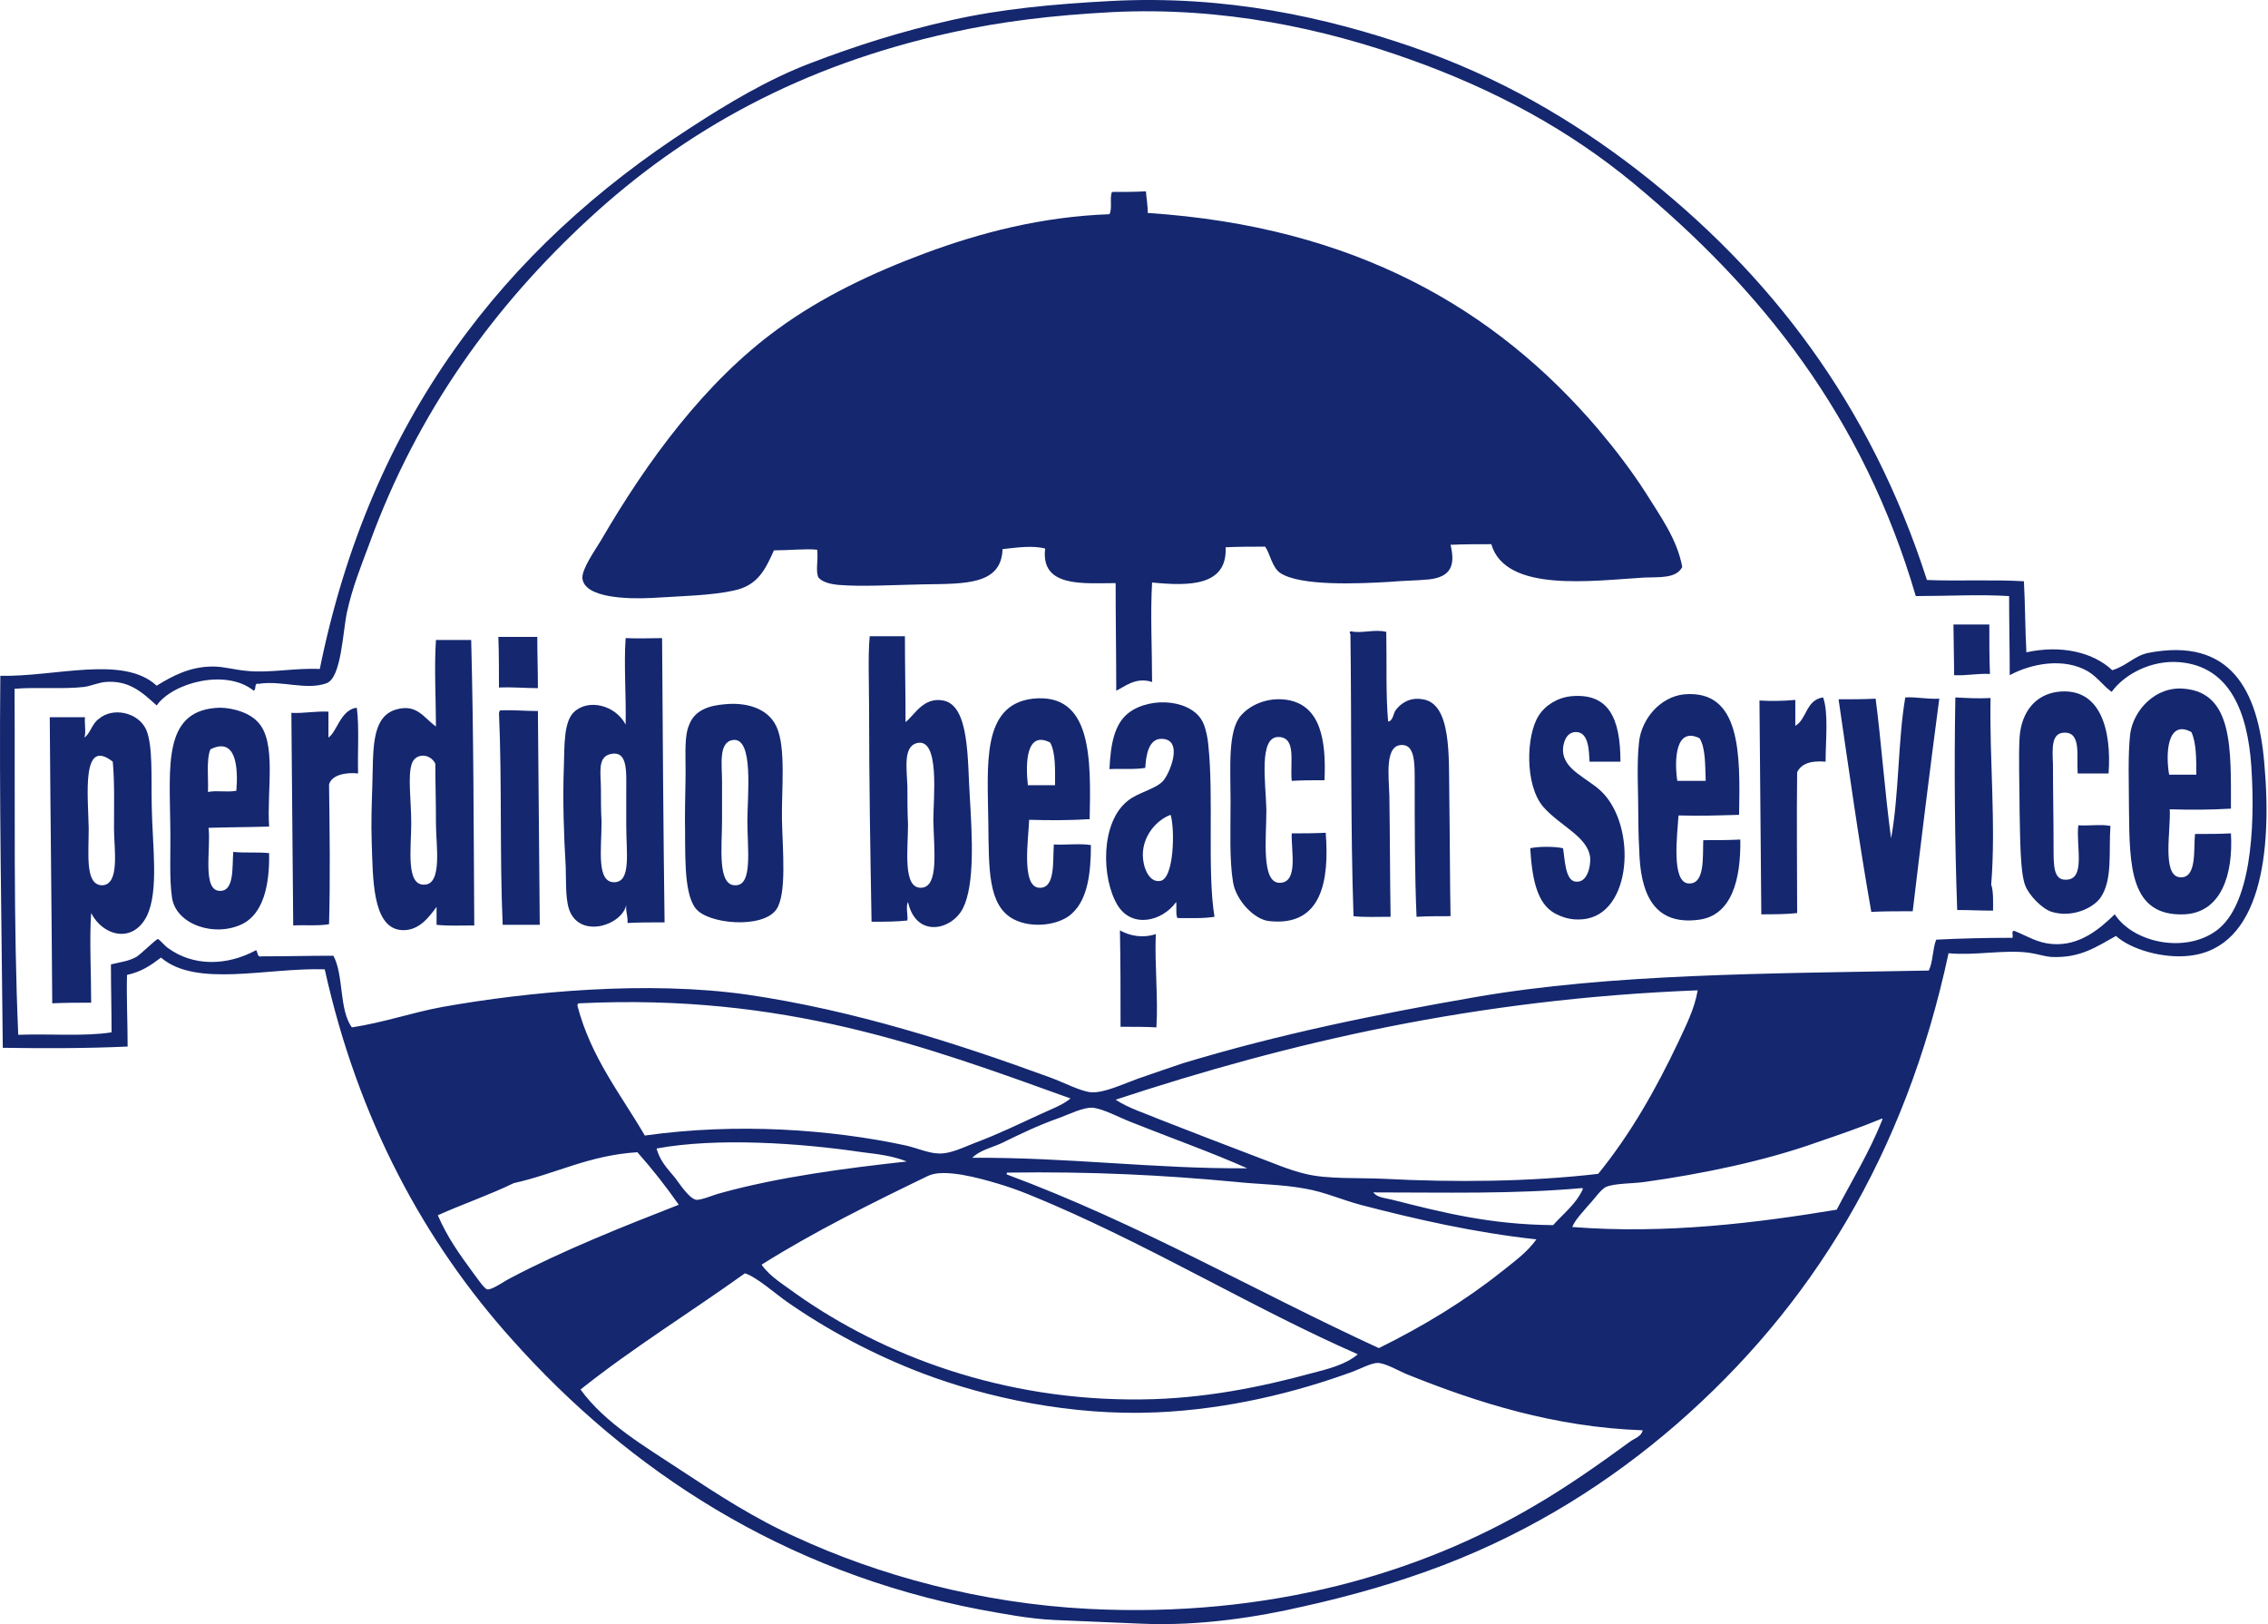
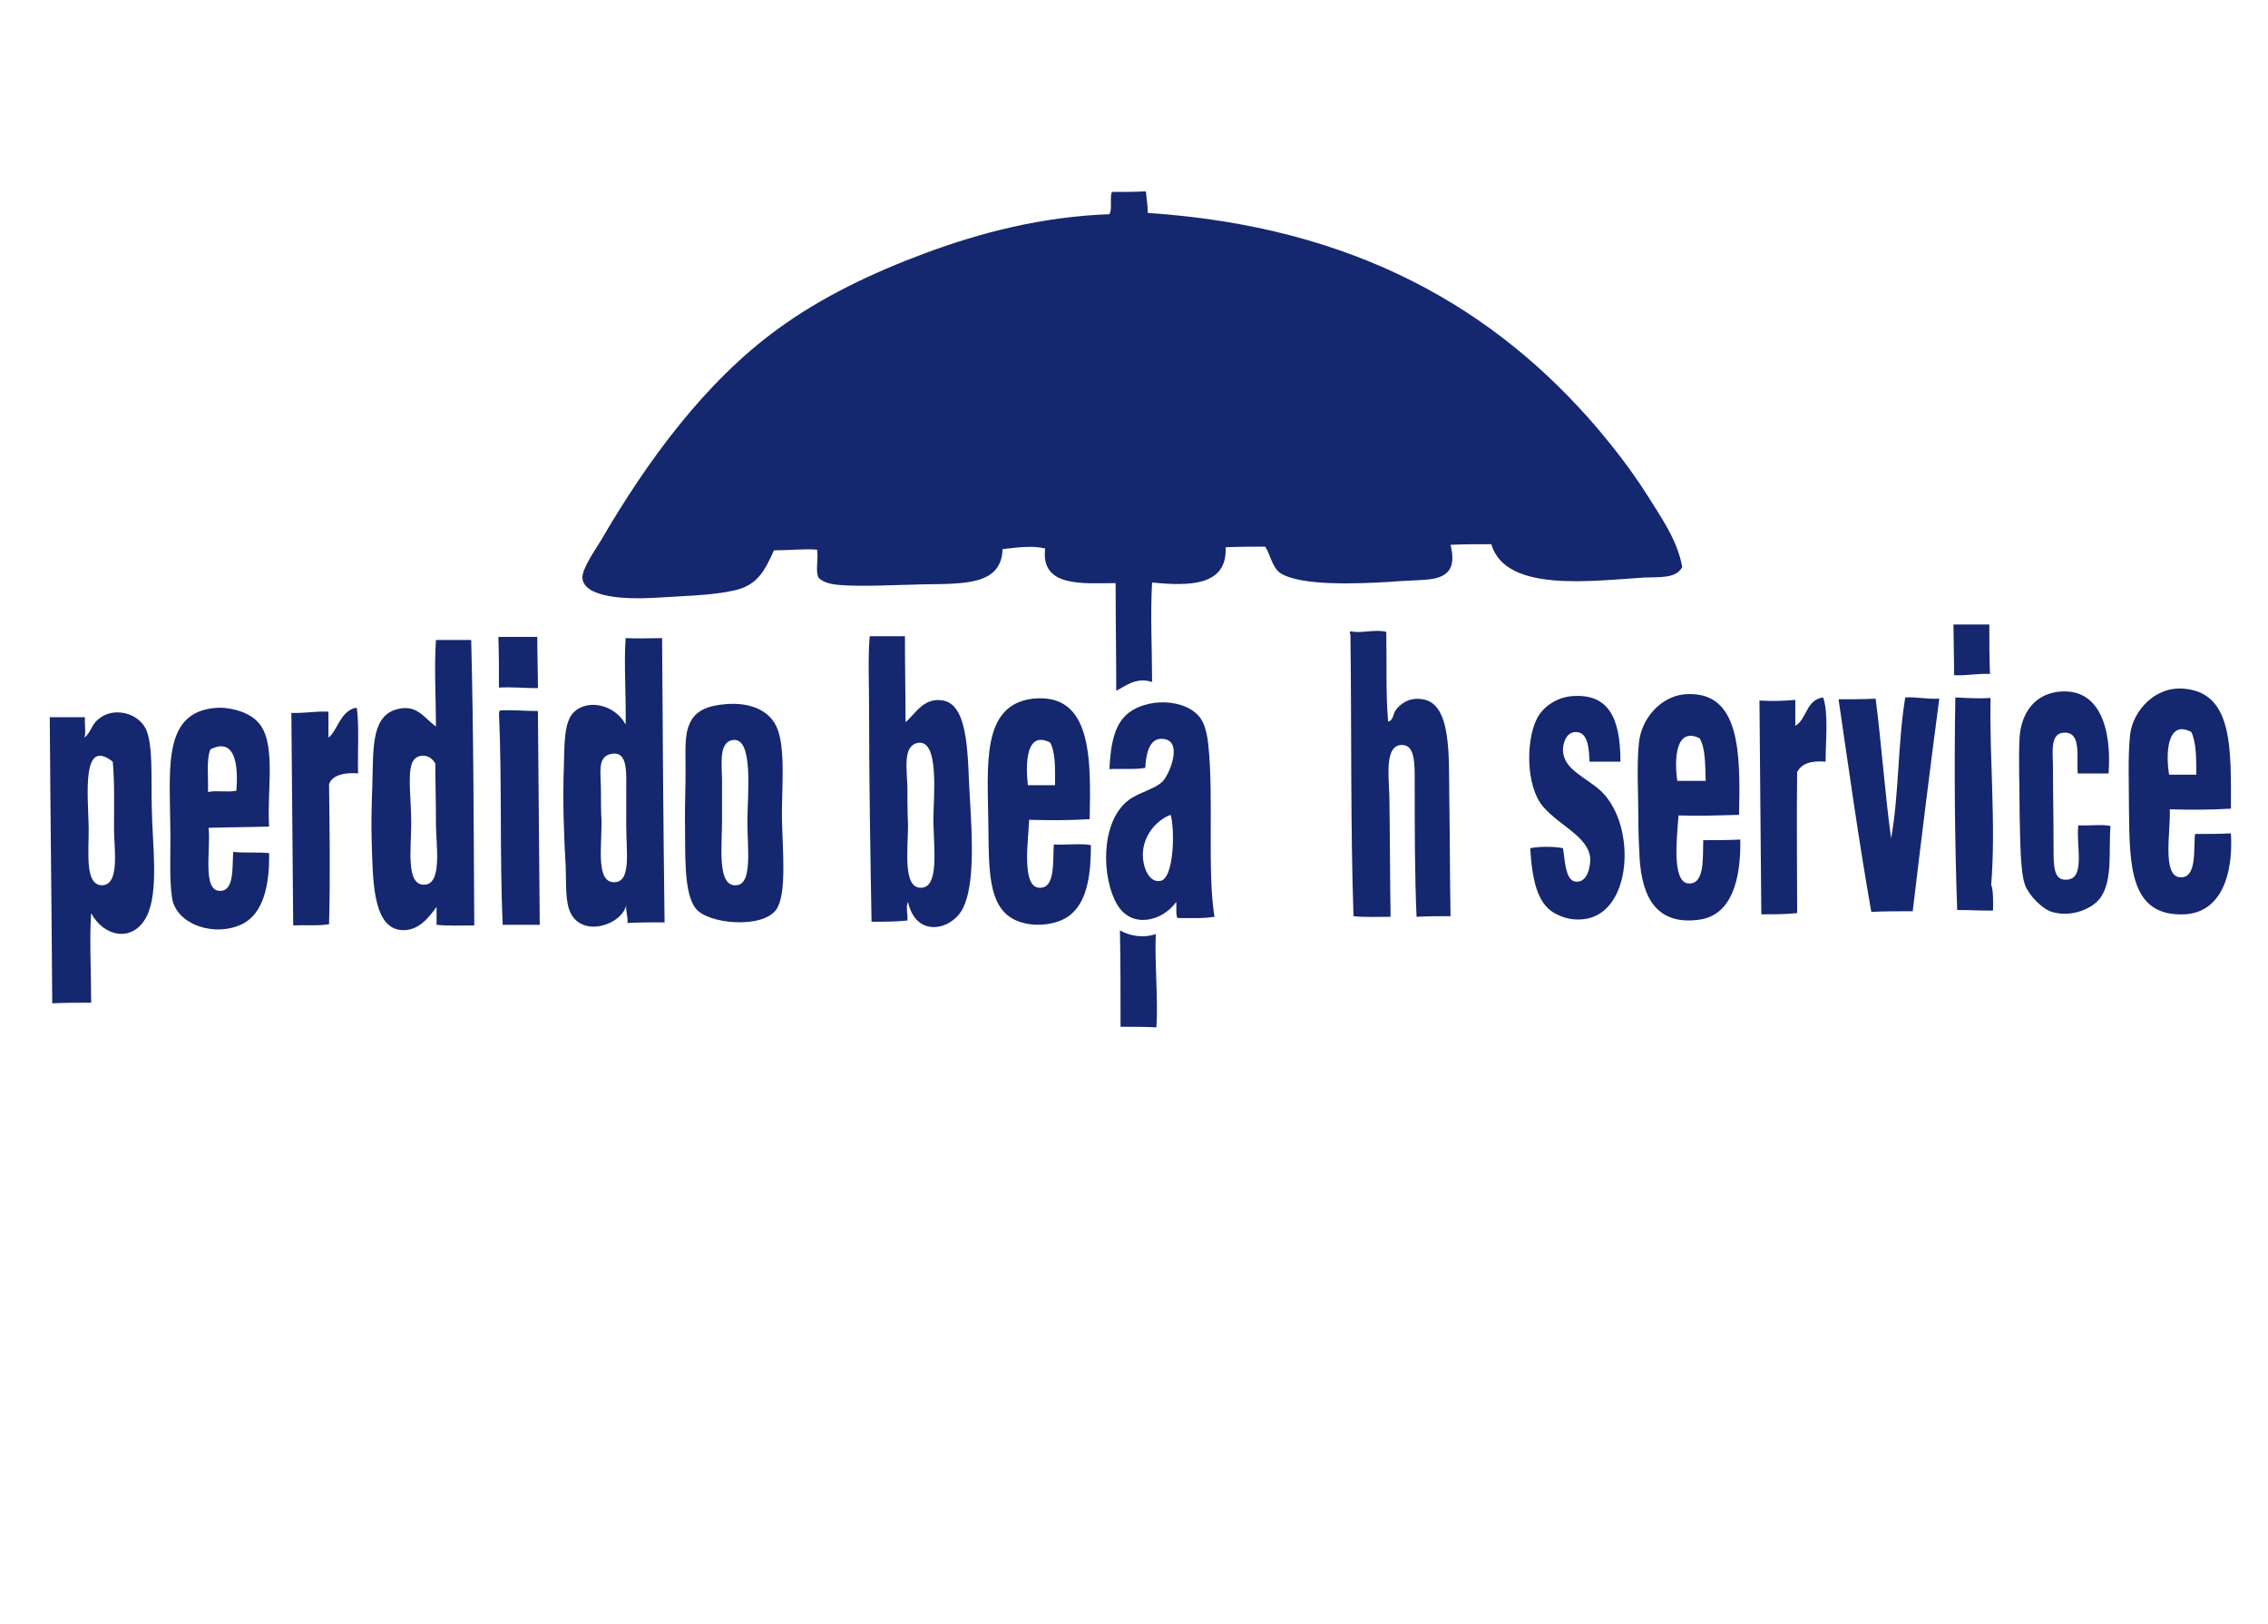
<svg xmlns="http://www.w3.org/2000/svg" width="81" height="58" viewBox="0 0 81 58" fill="none">
-   <path fill-rule="evenodd" clip-rule="evenodd" d="M68.819 20.713C69.944 20.758 71.18 20.692 72.283 20.758C72.327 21.596 72.327 22.457 72.371 23.295C73.585 23.031 74.733 23.273 75.439 23.935C75.99 23.759 76.211 23.428 76.719 23.317C79.676 22.744 80.647 24.664 80.867 27.245C81.154 30.423 80.757 33.844 78.197 34.131C77.27 34.241 76.101 33.91 75.571 33.424C74.887 33.8 74.313 34.219 73.276 34.175C72.989 34.153 72.769 34.064 72.438 34.02C71.555 33.91 70.54 34.131 69.591 34.042C68.046 41.258 64.67 46.687 59.881 50.858C57.542 52.888 54.784 54.653 51.562 55.889C49.951 56.507 48.252 56.992 46.552 57.368C44.941 57.743 42.867 58.074 40.793 57.986C39.667 57.941 38.63 57.897 37.659 57.853C36.732 57.809 35.85 57.633 34.989 57.478C27.972 56.132 22.455 52.513 18.284 47.834C15.172 44.37 12.789 40.001 11.598 34.616C9.545 34.55 7.007 35.278 5.75 34.197C5.396 34.462 5.065 34.704 4.536 34.815C4.514 35.609 4.558 36.47 4.558 37.374C3.101 37.441 1.557 37.441 0.1 37.419C0.056 32.961 -0.032 28.415 0.012 24.134C1.976 24.178 4.403 23.384 5.595 24.487C6.169 24.134 6.787 23.803 7.603 23.803C8 23.803 8.331 23.913 8.795 23.957C9.633 24.046 10.516 23.847 11.421 23.891C13.23 14.976 17.997 8.863 24.662 4.56C25.985 3.699 27.42 2.839 28.921 2.265C30.531 1.647 32.187 1.118 33.974 0.72C35.739 0.323 37.593 0.147 39.667 0.036C43.816 -0.184 47.391 0.632 50.414 1.669C53.57 2.751 56.174 4.295 58.491 6.083C63.236 9.768 66.81 14.468 68.819 20.713ZM58.314 6.524C56.063 4.67 53.438 3.214 50.326 2.111C47.303 1.029 43.684 0.235 39.712 0.433C37.615 0.544 35.761 0.764 33.974 1.162C28.634 2.331 24.463 4.648 21.042 7.804C17.666 10.916 14.908 14.689 13.186 19.434C12.899 20.206 12.591 20.956 12.392 21.861C12.237 22.589 12.193 24.2 11.664 24.399C10.935 24.664 10.053 24.288 9.236 24.421C9.06 24.377 9.17 24.619 9.06 24.664C8.067 23.869 6.169 24.377 5.595 25.193C5.043 24.686 4.58 24.288 3.764 24.355C3.521 24.377 3.278 24.487 3.013 24.531C2.241 24.619 1.358 24.531 0.52 24.597C0.542 28.658 0.475 32.961 0.652 36.955C1.755 36.911 3.013 37.021 3.984 36.867C3.984 36.05 3.962 35.256 3.962 34.44C4.337 34.351 4.58 34.329 4.867 34.175C5.021 34.087 5.573 33.535 5.639 33.535C5.683 33.535 5.904 33.8 6.014 33.866C6.897 34.506 8.089 34.506 9.148 33.932C9.214 33.998 9.17 34.197 9.347 34.153C10.207 34.153 11.046 34.131 11.906 34.131C12.282 34.815 12.105 36.072 12.568 36.69C13.716 36.514 14.709 36.161 15.79 35.962C18.88 35.41 23.117 35.013 26.692 35.521C30.465 36.072 34.128 37.242 37.505 38.478C37.99 38.654 38.608 38.985 38.983 39.008C39.447 39.03 40.087 38.721 40.638 38.522C41.212 38.323 41.786 38.125 42.249 37.97C45.67 36.933 49.134 36.227 52.687 35.609C57.542 34.77 63.037 34.77 68.885 34.66C69.039 34.351 69.017 33.888 69.15 33.557C70.01 33.513 70.915 33.491 71.82 33.491C71.974 33.535 71.776 33.204 71.952 33.248C72.394 33.424 72.747 33.667 73.276 33.711C74.291 33.8 75.019 33.138 75.527 32.652C76.189 33.667 78.043 34.064 79.168 33.226C80.36 32.343 80.558 29.695 80.404 27.356C80.272 25.458 79.654 23.803 77.844 23.648C76.829 23.56 75.858 24.09 75.417 24.708C75.108 24.487 74.931 24.2 74.578 23.98C73.718 23.472 72.548 23.693 71.776 24.112C71.776 23.163 71.754 22.236 71.754 21.287C70.694 21.221 69.525 21.287 68.421 21.287C66.546 14.888 62.926 10.342 58.314 6.524ZM39.844 39.272C40.307 39.581 40.903 39.758 41.477 40.001C42.602 40.442 43.75 40.883 44.853 41.303C45.449 41.523 46.045 41.788 46.619 41.92C47.413 42.119 48.516 42.053 49.421 42.097C51.937 42.229 54.629 42.207 57.079 41.92C58.226 40.508 59.131 38.919 59.947 37.198C60.212 36.624 60.521 36.028 60.632 35.366C52.709 35.675 46.067 37.22 39.844 39.272ZM20.623 35.918C21.109 37.772 22.168 39.074 23.029 40.552C26.317 40.089 29.671 40.332 32.341 40.905C32.738 40.994 33.179 41.192 33.533 41.192C33.93 41.214 34.415 40.971 34.812 40.817C35.695 40.486 36.357 40.155 37.13 39.802C37.505 39.625 37.946 39.471 38.233 39.228C33.025 37.352 27.994 35.477 20.689 35.83C20.645 35.83 20.623 35.852 20.623 35.918ZM40.44 40.089C39.976 39.912 39.425 39.603 39.027 39.559C38.696 39.537 38.211 39.78 37.858 39.912C37.041 40.199 36.423 40.508 35.739 40.839C35.386 40.994 34.989 41.082 34.724 41.347C38.145 41.325 41.212 41.744 44.544 41.722C43.309 41.17 41.764 40.618 40.44 40.089ZM64.891 40.795C63.037 41.457 60.808 41.92 58.756 42.207C58.314 42.273 57.697 42.251 57.365 42.384C57.167 42.472 56.924 42.847 56.726 43.046C56.505 43.311 56.262 43.553 56.152 43.818C59.506 44.083 62.794 43.664 65.597 43.2C66.148 42.141 66.766 41.148 67.23 39.978C67.23 39.956 67.23 39.934 67.186 39.956C66.501 40.243 65.729 40.508 64.891 40.795ZM30.796 41.148C28.567 40.817 25.588 40.618 23.448 41.016C23.558 41.413 23.779 41.678 24.066 42.009C24.22 42.185 24.573 42.781 24.86 42.847C25.037 42.869 25.478 42.671 25.743 42.605C27.817 42.031 30.178 41.722 32.385 41.479C31.9 41.281 31.348 41.214 30.796 41.148ZM22.764 41.148C21.02 41.258 19.851 41.92 18.35 42.251C17.489 42.671 16.518 43.002 15.636 43.399C15.967 44.171 16.408 44.789 16.894 45.451C16.982 45.562 17.291 46.025 17.401 46.047C17.578 46.069 17.997 45.76 18.218 45.65C20.093 44.657 22.322 43.774 24.242 43.024C23.779 42.362 23.293 41.744 22.764 41.148ZM48.583 43.024C47.921 42.847 47.281 42.56 46.619 42.45C45.802 42.296 44.964 42.296 44.125 42.207C41.565 41.965 38.983 41.832 35.982 41.876C35.96 41.876 35.938 41.898 35.96 41.943C40.705 43.708 44.787 46.091 49.245 48.144C50.856 47.349 52.334 46.444 53.636 45.407C54.078 45.054 54.541 44.723 54.872 44.26C52.643 44.017 50.525 43.531 48.583 43.024ZM37.615 43.024C37.041 42.781 36.401 42.494 35.651 42.273C34.989 42.075 33.731 41.722 33.157 41.987C31.193 42.935 29.053 43.995 27.199 45.164C27.508 45.606 28.016 45.893 28.457 46.224C31.524 48.386 35.806 50.041 40.793 49.975C42.977 49.953 45.03 49.534 46.817 49.048C47.413 48.894 48.053 48.739 48.494 48.364C44.919 46.797 41.389 44.657 37.615 43.024ZM49.046 42.583C49.2 42.781 49.487 42.781 49.73 42.847C51.562 43.311 53.217 43.73 55.468 43.752C55.843 43.333 56.284 43.002 56.527 42.472C56.527 42.45 56.527 42.428 56.505 42.428C54.033 42.649 51.628 42.583 49.046 42.583ZM20.733 49.622C21.616 50.836 23.029 51.652 24.33 52.513C25.632 53.373 26.956 54.234 28.435 54.896C31.348 56.242 34.989 57.257 38.873 57.456C45.383 57.787 50.767 56.154 54.806 53.771C56.019 53.065 57.167 52.248 58.226 51.476C58.381 51.365 58.623 51.299 58.667 51.078C55.512 50.968 52.753 50.085 50.282 49.092C49.995 48.982 49.487 48.673 49.2 48.673C48.98 48.673 48.605 48.872 48.318 48.982C46.266 49.732 43.86 50.328 41.3 50.438C38.255 50.571 35.232 49.909 32.959 49.048C31.215 48.386 29.56 47.504 28.104 46.488C27.751 46.246 27.001 45.584 26.603 45.473C24.662 46.864 22.587 48.144 20.733 49.622Z" fill="#14276F" />
  <path fill-rule="evenodd" clip-rule="evenodd" d="M39.712 6.855C40.109 6.855 40.528 6.855 40.925 6.833C40.947 7.098 40.992 7.341 40.992 7.605C48.384 8.091 53.416 11.026 57.079 15.329C57.675 16.035 58.27 16.808 58.778 17.602C59.285 18.419 59.903 19.257 60.08 20.25C59.859 20.669 59.263 20.603 58.734 20.625C56.858 20.736 53.769 21.177 53.261 19.434C52.776 19.434 52.29 19.434 51.805 19.456C51.981 20.184 51.827 20.603 51.032 20.692C50.569 20.736 50.105 20.736 49.62 20.78C48.494 20.846 46.464 20.934 45.736 20.471C45.427 20.272 45.361 19.765 45.184 19.522C44.721 19.522 44.235 19.522 43.772 19.544C43.838 20.934 42.47 20.934 41.146 20.802C41.08 21.927 41.146 23.185 41.146 24.355C40.55 24.156 40.131 24.553 39.866 24.664C39.866 23.384 39.844 22.104 39.844 20.824C38.718 20.824 37.152 21 37.328 19.588C36.865 19.478 36.401 19.544 35.806 19.61C35.761 20.89 34.481 20.846 32.981 20.868C31.9 20.89 30.774 20.956 29.98 20.89C29.693 20.868 29.384 20.802 29.23 20.625C29.119 20.383 29.23 20.007 29.185 19.632C28.788 19.588 28.192 19.654 27.641 19.654C27.332 20.338 27.067 20.912 26.206 21.089C25.434 21.265 24.352 21.287 23.271 21.354C22.389 21.398 20.866 21.354 20.8 20.647C20.778 20.316 21.263 19.632 21.462 19.301C23.117 16.454 25.191 13.63 27.773 11.754C29.34 10.607 31.149 9.746 33.047 9.04C35.011 8.312 37.196 7.738 39.623 7.65C39.734 7.451 39.623 7.076 39.712 6.855Z" fill="#14276F" />
  <path fill-rule="evenodd" clip-rule="evenodd" d="M19.189 22.744C19.189 23.362 19.211 23.957 19.211 24.575C18.747 24.575 18.328 24.531 17.82 24.553C17.82 23.957 17.82 23.362 17.799 22.744C18.284 22.744 18.725 22.744 19.189 22.744Z" fill="#14276F" />
  <path fill-rule="evenodd" clip-rule="evenodd" d="M71.047 22.302C71.047 22.898 71.047 23.472 71.07 24.068C70.606 24.046 70.253 24.134 69.79 24.112C69.79 23.538 69.767 22.788 69.767 22.302C70.187 22.302 70.628 22.302 71.047 22.302Z" fill="#14276F" />
  <path fill-rule="evenodd" clip-rule="evenodd" d="M48.252 22.545C48.627 22.633 49.112 22.457 49.51 22.567C49.532 23.627 49.487 24.774 49.576 25.767C49.752 25.745 49.752 25.502 49.84 25.37C49.995 25.149 50.326 24.884 50.812 24.973C51.849 25.127 51.738 27.047 51.76 28.393C51.782 29.96 51.782 31.46 51.805 32.718C51.407 32.718 50.988 32.718 50.591 32.74C50.525 31.24 50.525 29.518 50.525 27.841C50.525 27.268 50.525 26.628 50.105 26.606C49.443 26.561 49.598 27.687 49.62 28.415C49.642 29.783 49.642 31.438 49.664 32.74C49.178 32.74 48.715 32.762 48.34 32.718C48.23 29.563 48.274 25.988 48.23 22.655C48.185 22.589 48.208 22.545 48.252 22.545Z" fill="#14276F" />
  <path fill-rule="evenodd" clip-rule="evenodd" d="M16.828 22.854C16.916 26.208 16.916 29.651 16.938 33.049C16.474 33.049 16.011 33.071 15.592 33.027C15.592 32.806 15.592 32.608 15.592 32.387C15.327 32.74 14.93 33.314 14.246 33.204C13.297 33.027 13.319 31.35 13.275 30.07C13.252 29.408 13.275 28.702 13.297 28.062C13.341 26.87 13.23 25.635 14.113 25.348C14.886 25.105 15.128 25.635 15.57 25.944C15.57 25.039 15.503 23.803 15.57 22.854C16.011 22.854 16.43 22.854 16.828 22.854ZM14.709 27.268C14.555 27.709 14.687 28.57 14.687 29.408C14.687 30.291 14.488 31.615 15.15 31.593C15.812 31.593 15.57 30.158 15.57 29.43C15.57 28.547 15.547 27.907 15.547 27.268C15.349 26.892 14.841 26.892 14.709 27.268Z" fill="#14276F" />
  <path fill-rule="evenodd" clip-rule="evenodd" d="M23.646 22.788C23.668 26.186 23.69 29.563 23.735 32.939C23.293 32.939 22.852 32.939 22.41 32.961C22.433 32.718 22.344 32.586 22.366 32.321C22.212 33.027 20.822 33.491 20.38 32.608C20.182 32.211 20.226 31.571 20.204 30.953C20.138 29.827 20.093 28.592 20.138 27.378C20.16 26.584 20.138 25.789 20.491 25.436C21.02 24.928 21.991 25.193 22.344 25.877C22.366 24.862 22.278 23.737 22.344 22.788C22.808 22.81 23.227 22.788 23.646 22.788ZM21.462 28.216C21.462 28.547 21.462 28.967 21.484 29.342C21.484 30.335 21.285 31.549 21.969 31.505C22.543 31.46 22.366 30.445 22.366 29.474C22.366 29.055 22.366 28.68 22.366 28.239C22.366 27.555 22.433 26.76 21.771 26.937C21.329 27.069 21.462 27.621 21.462 28.216Z" fill="#14276F" />
  <path fill-rule="evenodd" clip-rule="evenodd" d="M32.319 22.722C32.319 23.737 32.341 24.774 32.341 25.789C32.672 25.524 32.981 24.884 33.687 25.017C34.636 25.193 34.548 27.157 34.636 28.459C34.724 29.916 34.812 31.593 34.393 32.431C33.996 33.226 32.716 33.513 32.429 32.211C32.341 32.365 32.429 32.674 32.407 32.873C32.01 32.917 31.569 32.917 31.127 32.917C31.083 30.467 31.039 27.863 31.039 25.326C31.039 24.465 30.995 23.428 31.061 22.722C31.458 22.722 31.9 22.722 32.319 22.722ZM32.407 28.084C32.407 28.459 32.407 28.989 32.429 29.452C32.429 30.357 32.231 31.747 32.915 31.703C33.533 31.659 33.356 30.379 33.334 29.298C33.334 28.481 33.577 26.319 32.738 26.539C32.253 26.672 32.385 27.444 32.407 28.084Z" fill="#14276F" />
  <path fill-rule="evenodd" clip-rule="evenodd" d="M38.917 29.254C38.167 29.298 37.483 29.298 36.755 29.276C36.732 29.96 36.468 31.659 37.108 31.703C37.703 31.747 37.593 30.754 37.637 30.158C38.056 30.18 38.586 30.114 38.961 30.18C38.961 31.151 38.851 32.1 38.299 32.608C37.88 33.027 36.887 33.182 36.203 32.829C35.276 32.343 35.32 31.019 35.298 29.43C35.276 27.334 35.033 25.171 36.887 24.951C39.005 24.73 38.961 27.091 38.917 29.254ZM36.71 28.04C37.041 28.04 37.372 28.04 37.681 28.04C37.681 27.466 37.703 26.87 37.505 26.517C36.644 26.076 36.622 27.268 36.71 28.04Z" fill="#14276F" />
  <path fill-rule="evenodd" clip-rule="evenodd" d="M79.676 28.878C78.925 28.923 78.219 28.923 77.491 28.901C77.535 29.629 77.204 31.262 77.844 31.328C78.484 31.394 78.33 30.291 78.396 29.783C78.815 29.783 79.257 29.783 79.676 29.761C79.764 31.24 79.323 32.586 78.021 32.652C76.057 32.74 76.057 30.909 76.035 28.901C76.035 27.996 75.99 26.981 76.079 26.208C76.189 25.37 76.984 24.487 78.021 24.597C79.764 24.752 79.676 26.782 79.676 28.878ZM77.469 27.665C77.8 27.665 78.131 27.665 78.44 27.665C78.44 27.091 78.44 26.517 78.263 26.142C77.403 25.679 77.337 26.915 77.469 27.665Z" fill="#14276F" />
  <path fill-rule="evenodd" clip-rule="evenodd" d="M9.611 29.518C8.839 29.541 8.177 29.541 7.449 29.563C7.537 30.313 7.206 31.836 7.868 31.814C8.376 31.814 8.287 30.953 8.331 30.423C8.729 30.467 9.236 30.423 9.611 30.467C9.633 31.637 9.391 32.608 8.685 32.983C7.692 33.491 6.301 33.027 6.147 32.078C6.036 31.372 6.103 30.401 6.081 29.452C6.059 27.356 5.838 25.436 7.692 25.282C8.067 25.237 8.817 25.37 9.192 25.767C9.898 26.473 9.523 28.216 9.611 29.518ZM7.515 26.76C7.361 27.135 7.449 27.775 7.427 28.283C7.78 28.216 8.089 28.305 8.442 28.239C8.508 27.422 8.442 26.297 7.515 26.76Z" fill="#14276F" />
  <path fill-rule="evenodd" clip-rule="evenodd" d="M25.897 25.149C26.559 25.083 27.398 25.237 27.729 25.944C28.082 26.694 27.905 28.261 27.927 29.276C27.95 30.357 28.104 31.924 27.729 32.475C27.243 33.182 25.257 33.005 24.838 32.431C24.397 31.858 24.485 30.379 24.463 29.232C24.463 28.614 24.485 28.062 24.485 27.51C24.485 26.915 24.441 26.253 24.617 25.877C24.816 25.348 25.346 25.193 25.897 25.149ZM25.787 27.907C25.787 28.261 25.787 28.812 25.787 29.298C25.787 30.247 25.61 31.637 26.272 31.615C26.89 31.615 26.692 30.313 26.692 29.32C26.692 28.415 26.934 26.297 26.162 26.429C25.654 26.517 25.787 27.312 25.787 27.907Z" fill="#14276F" />
  <path fill-rule="evenodd" clip-rule="evenodd" d="M57.873 27.201C57.498 27.201 57.123 27.201 56.77 27.201C56.748 26.826 56.748 26.142 56.284 26.142C55.909 26.142 55.821 26.584 55.821 26.782C55.821 27.488 56.681 27.775 57.189 28.261C58.469 29.496 58.292 32.674 56.527 32.829C56.086 32.873 55.755 32.74 55.512 32.608C54.894 32.255 54.718 31.394 54.651 30.291C54.96 30.225 55.512 30.225 55.821 30.291C55.887 30.622 55.887 31.438 56.262 31.483C56.703 31.549 56.814 30.909 56.792 30.622C56.703 29.872 55.711 29.496 55.115 28.812C54.453 28.04 54.497 26.253 54.96 25.546C55.203 25.171 55.644 24.906 56.13 24.862C57.432 24.752 57.873 25.613 57.873 27.201Z" fill="#14276F" />
  <path fill-rule="evenodd" clip-rule="evenodd" d="M62.11 29.099C61.316 29.121 60.764 29.143 59.947 29.121C59.903 29.805 59.683 31.505 60.3 31.549C60.896 31.593 60.808 30.622 60.83 30.004C61.272 30.004 61.713 30.004 62.154 29.982C62.176 31.372 61.867 32.718 60.632 32.851C59.153 33.027 58.645 32.034 58.557 30.644C58.535 30.225 58.513 29.739 58.513 29.276C58.513 28.327 58.447 27.312 58.535 26.517C58.623 25.657 59.307 24.884 60.146 24.796C62.176 24.619 62.154 26.915 62.11 29.099ZM59.903 27.886C60.234 27.886 60.587 27.886 60.918 27.886C60.896 27.334 60.918 26.716 60.698 26.363C59.837 25.944 59.793 27.135 59.903 27.886Z" fill="#14276F" />
  <path fill-rule="evenodd" clip-rule="evenodd" d="M3.256 32.608C3.19 33.491 3.256 34.77 3.256 35.808C2.793 35.808 2.329 35.808 1.866 35.83C1.844 32.431 1.8 29.011 1.777 25.613C2.197 25.613 2.616 25.613 3.035 25.613C3.013 25.855 3.079 26.164 3.013 26.341C3.234 26.186 3.278 25.855 3.521 25.679C4.028 25.237 4.933 25.436 5.22 26.054C5.463 26.628 5.397 27.687 5.419 28.79C5.441 30.203 5.683 31.814 5.242 32.718C4.735 33.711 3.675 33.424 3.256 32.608ZM3.168 29.585C3.168 30.534 3.035 31.615 3.653 31.615C4.293 31.593 4.072 30.291 4.072 29.607C4.072 28.746 4.095 27.93 4.028 27.201C2.903 26.319 3.146 28.393 3.168 29.585Z" fill="#14276F" />
  <path fill-rule="evenodd" clip-rule="evenodd" d="M12.679 25.282C12.701 25.282 12.723 25.282 12.745 25.282C12.833 25.988 12.767 26.848 12.789 27.621C12.37 27.576 11.84 27.665 11.752 28.018C11.774 29.695 11.796 31.394 11.752 33.005C11.377 33.071 10.891 33.027 10.472 33.049C10.45 30.512 10.428 27.996 10.406 25.458C10.869 25.48 11.244 25.392 11.73 25.414C11.73 25.723 11.73 26.032 11.73 26.341C12.039 26.12 12.149 25.414 12.679 25.282Z" fill="#14276F" />
-   <path fill-rule="evenodd" clip-rule="evenodd" d="M47.303 27.863C46.906 27.863 46.508 27.863 46.133 27.886C46.067 27.223 46.31 26.341 45.67 26.319C44.941 26.297 45.206 27.952 45.228 28.923C45.228 29.916 45.03 31.549 45.714 31.527C46.376 31.505 46.111 30.401 46.133 29.761C46.53 29.761 46.95 29.761 47.347 29.739C47.479 31.438 47.215 33.093 45.339 32.895C44.809 32.851 44.147 32.167 44.037 31.505C43.904 30.688 43.949 29.673 43.949 28.614C43.949 27.444 43.838 26.098 44.324 25.546C44.655 25.171 45.273 24.884 45.979 24.995C47.17 25.193 47.369 26.451 47.303 27.863Z" fill="#14276F" />
  <path fill-rule="evenodd" clip-rule="evenodd" d="M75.306 27.621C74.931 27.621 74.556 27.621 74.203 27.621C74.159 26.981 74.335 26.164 73.74 26.164C73.254 26.164 73.298 26.716 73.32 27.29C73.32 28.327 73.342 29.209 73.342 30.291C73.342 30.909 73.342 31.416 73.762 31.416C74.512 31.438 74.137 30.225 74.225 29.474C74.6 29.496 75.064 29.43 75.373 29.496C75.306 30.401 75.461 31.416 75.019 32.056C74.755 32.431 74.004 32.785 73.276 32.564C72.923 32.453 72.46 31.968 72.327 31.615C72.151 31.151 72.151 30.004 72.129 29.011C72.129 28.04 72.085 27.047 72.129 26.319C72.195 25.436 72.68 24.818 73.475 24.708C75.042 24.509 75.417 26.12 75.306 27.621Z" fill="#14276F" />
  <path fill-rule="evenodd" clip-rule="evenodd" d="M43.375 32.74C42.977 32.806 42.514 32.785 42.051 32.785C41.984 32.652 42.029 32.409 42.007 32.211C41.499 32.917 40.418 33.16 39.91 32.321C39.336 31.372 39.292 29.364 40.285 28.592C40.638 28.305 41.234 28.194 41.521 27.907C41.764 27.665 42.293 26.407 41.499 26.385C41.014 26.363 40.925 27.003 40.903 27.422C40.528 27.488 40.042 27.444 39.623 27.466C39.667 26.561 39.8 25.855 40.307 25.458C41.124 24.84 42.624 24.995 42.977 25.833C43.066 26.032 43.132 26.341 43.154 26.605C43.353 28.437 43.11 31.151 43.375 32.74ZM40.815 30.534C40.815 30.931 41.014 31.527 41.433 31.46C41.94 31.394 41.962 29.585 41.808 29.099C41.322 29.276 40.815 29.827 40.815 30.534Z" fill="#14276F" />
  <path fill-rule="evenodd" clip-rule="evenodd" d="M65.111 24.906C65.31 25.458 65.2 26.451 65.2 27.201C64.67 27.157 64.339 27.268 64.184 27.576C64.162 29.232 64.184 30.909 64.184 32.608C63.787 32.652 63.346 32.652 62.904 32.652C62.882 30.114 62.86 27.576 62.838 25.017C63.258 25.039 63.633 25.039 64.118 24.995C64.118 25.304 64.118 25.613 64.118 25.921C64.537 25.679 64.493 24.995 65.111 24.906Z" fill="#14276F" />
  <path fill-rule="evenodd" clip-rule="evenodd" d="M17.865 25.37C18.35 25.348 18.747 25.392 19.211 25.392C19.233 27.93 19.255 30.467 19.277 33.027C18.836 33.027 18.394 33.027 17.953 33.027C17.843 30.556 17.931 27.93 17.821 25.458C17.843 25.436 17.821 25.392 17.865 25.37Z" fill="#14276F" />
  <path fill-rule="evenodd" clip-rule="evenodd" d="M69.26 24.951C68.929 27.444 68.598 30.136 68.311 32.542C67.826 32.542 67.318 32.542 66.832 32.564C66.391 30.07 66.038 27.532 65.663 24.973C66.104 24.973 66.546 24.973 66.987 24.951C67.186 26.473 67.318 28.327 67.539 29.938C67.826 28.371 67.781 26.451 68.046 24.906C68.466 24.884 68.796 24.973 69.26 24.951Z" fill="#14276F" />
  <path fill-rule="evenodd" clip-rule="evenodd" d="M69.834 24.906C70.231 24.928 70.65 24.951 71.091 24.928C71.047 27.113 71.29 29.43 71.114 31.593C71.202 31.814 71.18 32.321 71.18 32.52C70.606 32.52 70.43 32.498 69.9 32.498C69.812 30.048 69.79 27.356 69.834 24.906Z" fill="#14276F" />
  <path fill-rule="evenodd" clip-rule="evenodd" d="M39.998 33.226C40.352 33.424 40.815 33.513 41.278 33.358C41.234 34.484 41.367 35.631 41.3 36.69C40.969 36.668 40.484 36.668 40.02 36.668C40.02 35.521 40.02 34.373 39.998 33.226Z" fill="#14276F" />
</svg>